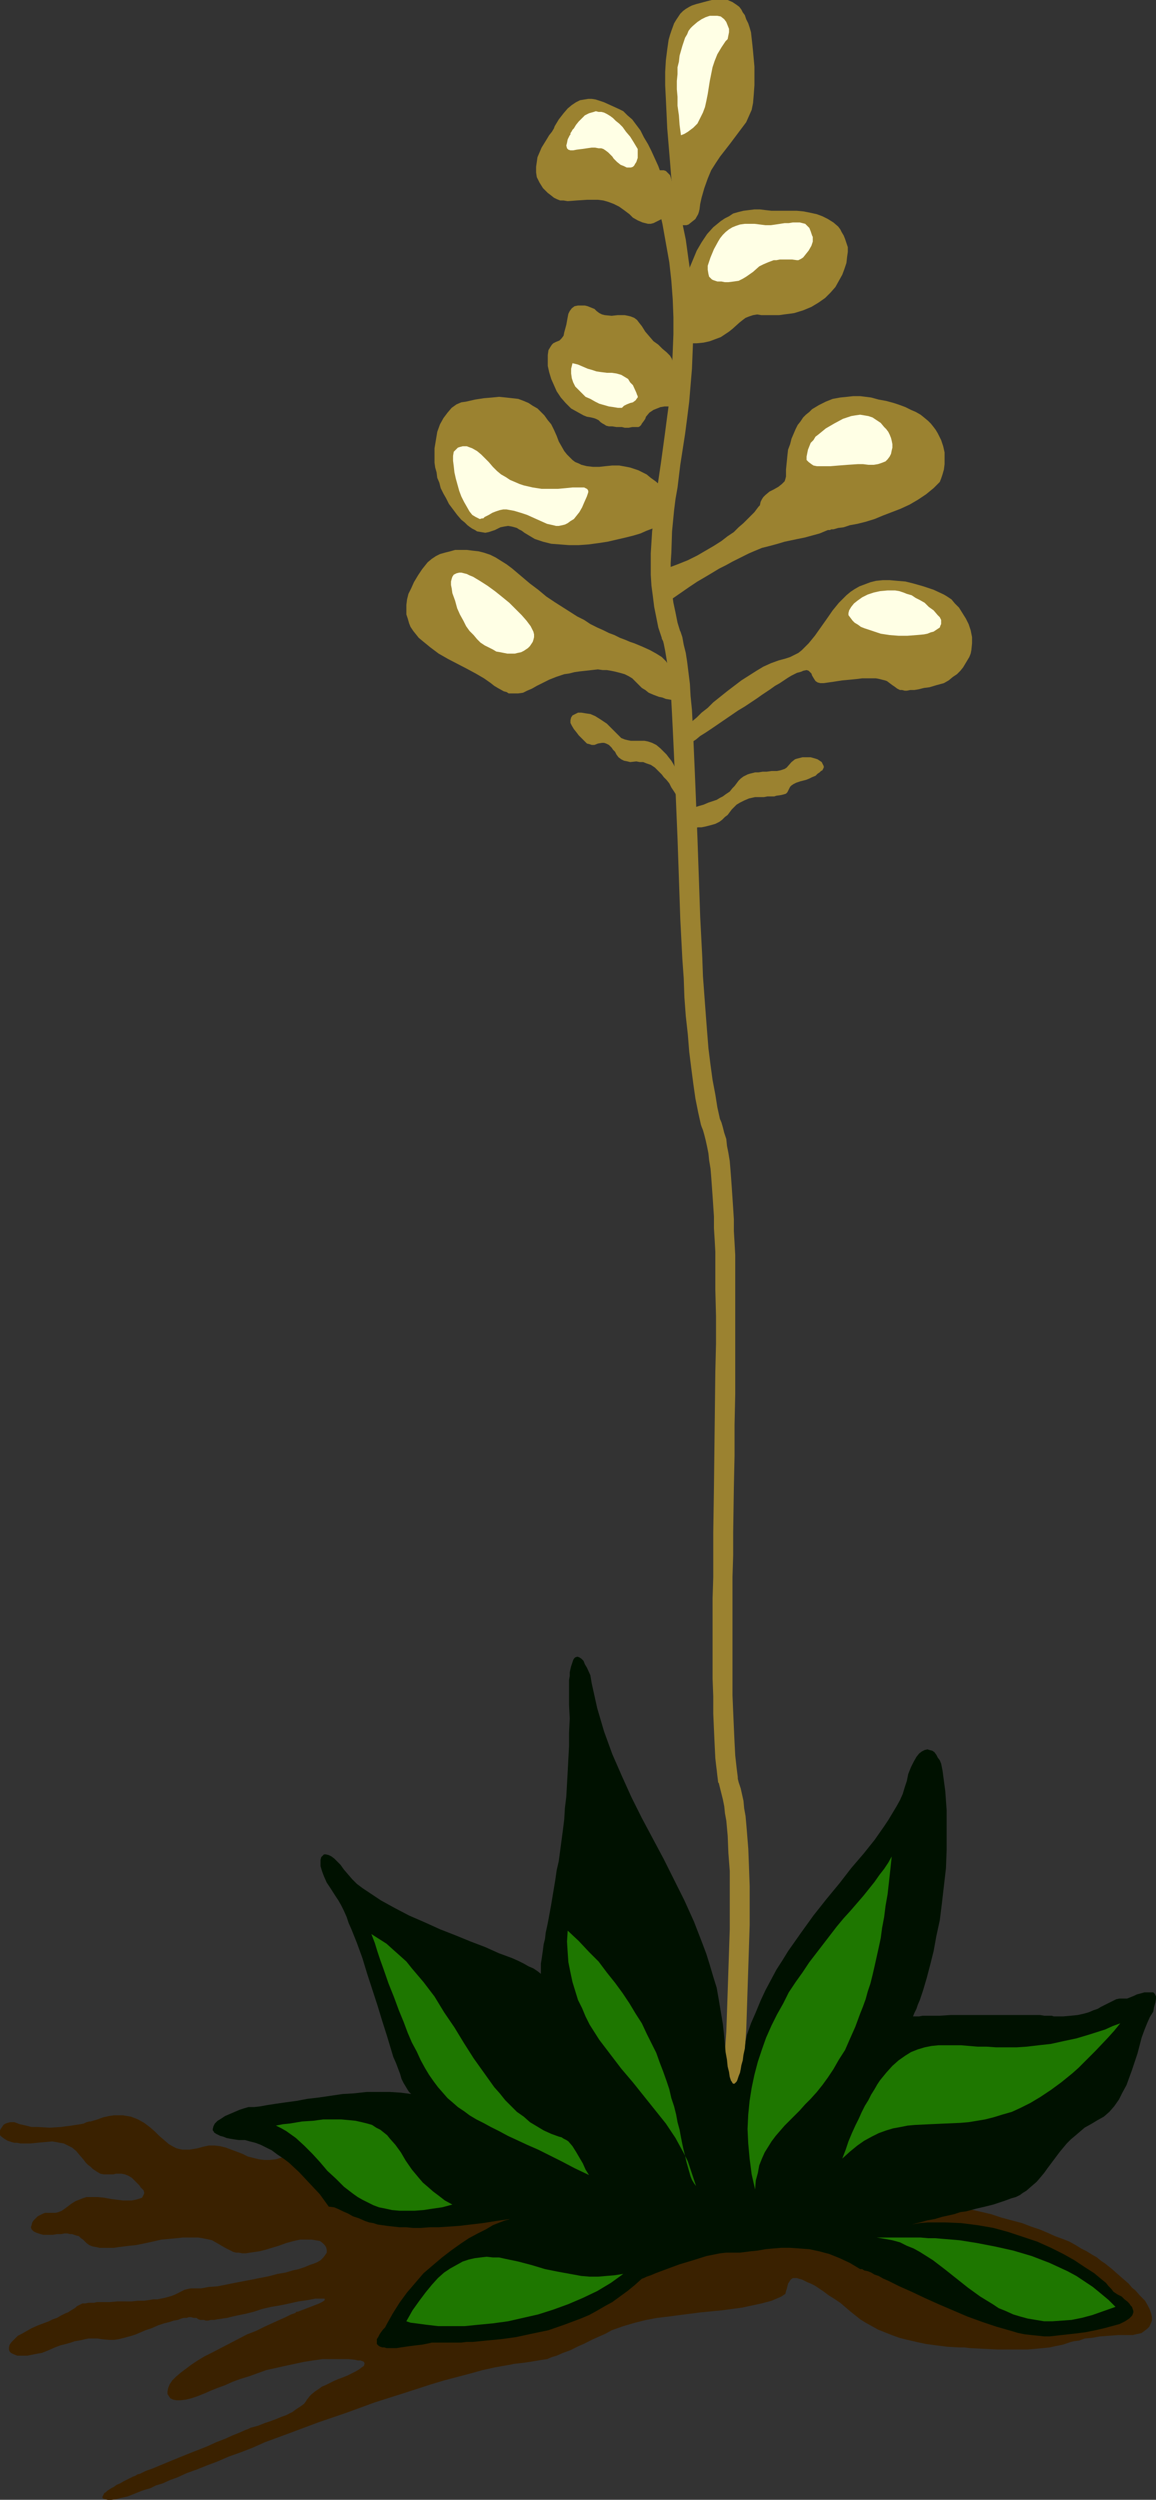
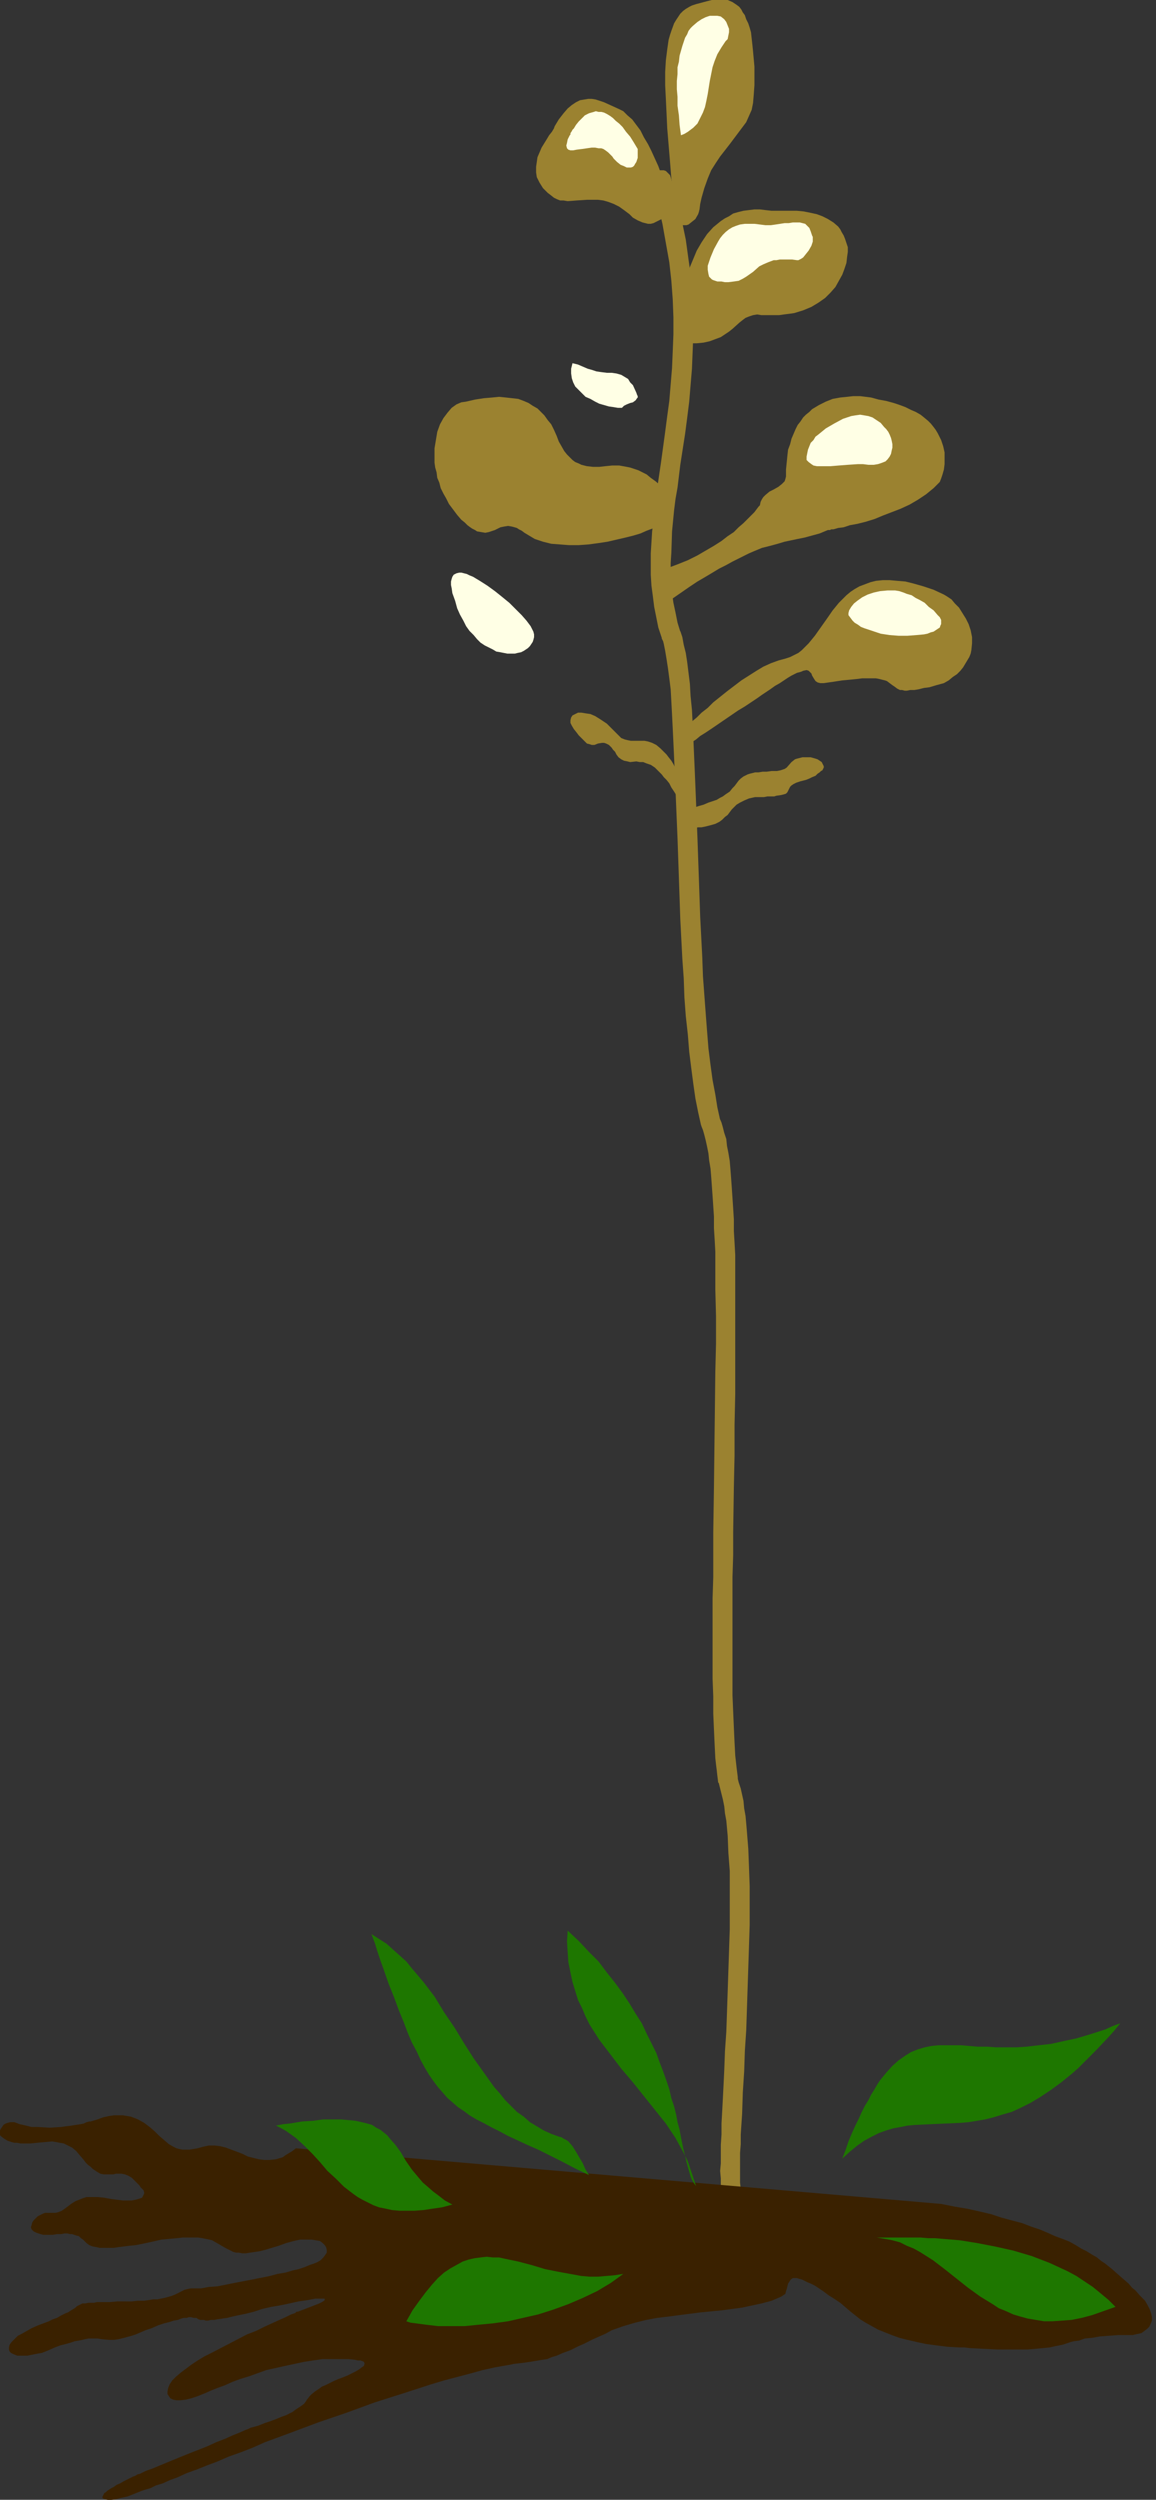
<svg xmlns="http://www.w3.org/2000/svg" xmlns:ns1="http://sodipodi.sourceforge.net/DTD/sodipodi-0.dtd" xmlns:ns2="http://www.inkscape.org/namespaces/inkscape" version="1.0" width="72.008mm" height="155.668mm" id="svg28" ns1:docname="Agave Blooming.wmf">
  <rect width="100%" height="100%" fill="#333333" stroke="none" />
  <ns1:namedview id="namedview28" pagecolor="#ffffff" bordercolor="#000000" borderopacity="0.25" ns2:showpageshadow="2" ns2:pageopacity="0.0" ns2:pagecheckerboard="0" ns2:deskcolor="#d1d1d1" ns2:document-units="mm" />
  <defs id="defs1">
    <pattern id="WMFhbasepattern" patternUnits="userSpaceOnUse" width="6" height="6" x="0" y="0" />
  </defs>
  <path style="fill:#9b8230;fill-opacity:1;fill-rule:evenodd;stroke:none" d="m 160.643,71.1 v -0.162 -0.485 -0.485 l 0.162,-0.485 0.162,-1.454 0.323,-1.454 0.485,-1.778 0.646,-1.939 0.808,-1.939 0.808,-1.939 1.131,-1.939 1.293,-1.939 1.455,-1.616 1.778,-1.454 0.97,-0.646 0.97,-0.485 0.97,-0.646 1.131,-0.323 1.293,-0.323 1.293,-0.162 1.293,-0.162 h 1.293 l 1.293,0.162 1.455,0.162 h 2.909 3.071 l 1.616,0.162 1.616,0.323 1.455,0.323 1.293,0.485 1.293,0.646 1.293,0.808 1.131,0.97 0.485,0.646 0.323,0.646 0.485,0.808 0.323,0.808 0.323,0.97 0.323,0.97 v 1.131 l -0.162,1.131 -0.162,1.454 -0.485,1.454 -0.485,1.293 -0.808,1.454 -0.808,1.454 -1.131,1.293 -1.293,1.293 -1.616,1.131 -1.616,0.97 -1.939,0.808 -2.101,0.646 -1.131,0.162 -1.293,0.162 -1.131,0.162 h -1.455 -1.293 -1.455 l -0.97,-0.162 -0.97,0.162 -0.97,0.323 -0.808,0.323 -0.646,0.485 -0.808,0.646 -1.616,1.454 -0.808,0.646 -0.97,0.646 -0.97,0.646 -1.293,0.485 -1.293,0.485 -1.455,0.323 -1.616,0.162 h -1.939 l -0.485,-0.162 -0.323,-0.323 -0.323,-0.485 -0.162,-0.646 -0.162,-0.646 -0.162,-0.808 -0.162,-1.778 v -1.778 l 0.162,-0.808 v -0.646 -0.646 -0.485 l 0.162,-0.323 z" id="path1" />
-   <path style="fill:#9b8230;fill-opacity:1;fill-rule:evenodd;stroke:none" d="m 158.703,164.823 -0.97,-0.162 -0.97,-0.162 -0.808,-0.323 -0.808,-0.162 -1.293,-0.485 -1.131,-0.485 -0.808,-0.646 -0.808,-0.485 -1.131,-1.131 -1.131,-1.131 -0.808,-0.485 -0.97,-0.485 -1.131,-0.323 -0.646,-0.162 -0.646,-0.162 -0.808,-0.162 -0.97,-0.162 h -0.97 l -1.131,-0.162 -1.455,0.162 -1.455,0.162 -1.455,0.162 -1.131,0.162 -1.293,0.323 -1.131,0.162 -1.939,0.646 -1.616,0.646 -1.616,0.808 -1.293,0.646 -1.131,0.646 -1.131,0.485 -0.97,0.485 -1.131,0.162 h -1.131 -1.131 l -0.485,-0.323 -0.646,-0.162 -1.455,-0.808 -0.808,-0.485 -0.808,-0.646 -1.616,-1.131 -1.939,-1.131 -2.101,-1.131 -4.364,-2.262 -2.263,-1.293 -1.939,-1.454 -1.778,-1.454 -0.97,-0.808 -1.293,-1.616 -0.646,-0.97 -0.323,-0.808 -0.323,-1.131 -0.323,-0.97 v -1.131 -1.131 l 0.162,-1.293 0.323,-1.293 0.646,-1.293 0.646,-1.454 0.97,-1.616 0.97,-1.454 1.293,-1.616 0.97,-0.808 0.97,-0.646 0.97,-0.485 1.131,-0.323 1.293,-0.323 1.131,-0.323 h 1.455 1.293 l 1.293,0.162 1.455,0.162 1.293,0.323 1.455,0.485 1.293,0.646 1.293,0.808 1.293,0.808 1.293,0.97 2.101,1.778 2.101,1.778 1.939,1.454 1.939,1.616 1.939,1.293 1.778,1.131 1.778,1.131 1.778,1.131 1.616,0.808 1.455,0.97 1.616,0.808 1.455,0.646 1.293,0.646 1.293,0.485 1.293,0.646 1.293,0.485 1.131,0.485 0.97,0.323 1.939,0.808 1.778,0.808 1.455,0.808 1.293,0.808 0.97,0.97 0.808,1.131 0.323,0.646 0.162,0.646 0.162,0.323 0.162,0.485 0.485,0.97 0.646,1.293 0.323,1.131 0.323,1.131 v 0.485 0.485 l -0.162,0.323 -0.323,0.162 -0.485,0.162 z" id="path2" />
  <path style="fill:#9b8230;fill-opacity:1;fill-rule:evenodd;stroke:none" d="m 154.501,123.94 -0.97,0.485 -1.293,0.485 -1.455,0.646 -1.616,0.485 -1.939,0.485 -2.101,0.485 -2.101,0.485 -2.101,0.323 -2.424,0.323 -2.263,0.162 h -2.263 l -2.101,-0.162 -2.101,-0.162 -1.939,-0.485 -1.939,-0.646 -1.616,-0.97 -0.808,-0.485 -0.646,-0.485 -0.646,-0.323 -0.485,-0.323 -1.131,-0.323 -0.97,-0.162 -0.97,0.162 -0.808,0.162 -1.293,0.646 -1.455,0.485 -0.808,0.162 -0.97,-0.162 -0.97,-0.162 -0.485,-0.323 -0.646,-0.323 -0.485,-0.323 -0.646,-0.485 -0.646,-0.646 -0.808,-0.646 -0.97,-1.131 -0.97,-1.293 -0.97,-1.293 -0.646,-1.293 -0.646,-1.131 -0.646,-1.293 -0.323,-1.293 -0.485,-1.131 -0.162,-1.293 -0.323,-1.131 -0.162,-1.131 v -1.131 -2.262 l 0.323,-1.939 0.323,-1.939 0.646,-1.777 0.808,-1.454 0.97,-1.293 0.97,-1.131 1.131,-0.808 1.131,-0.485 1.131,-0.162 2.101,-0.485 2.101,-0.323 1.939,-0.162 1.616,-0.162 1.616,0.162 1.455,0.162 1.455,0.162 1.293,0.485 1.131,0.485 0.97,0.646 1.131,0.646 0.808,0.808 0.808,0.808 0.808,1.131 0.808,0.97 0.646,1.293 0.646,1.454 0.485,1.293 0.646,1.131 0.646,1.131 0.646,0.808 0.646,0.646 0.646,0.646 0.646,0.485 0.808,0.323 0.646,0.323 1.293,0.323 1.455,0.162 h 1.455 l 1.455,-0.162 1.616,-0.162 h 1.616 l 1.778,0.323 0.808,0.162 0.97,0.323 0.97,0.323 0.97,0.485 0.97,0.485 0.97,0.808 1.131,0.808 1.131,0.97 0.162,0.323 0.162,0.485 0.162,0.485 0.162,0.808 0.162,1.616 0.162,1.616 v 1.778 l -0.162,0.646 -0.162,0.646 -0.323,0.646 -0.323,0.323 -0.485,0.323 z" id="path3" />
  <path style="fill:#9b8230;fill-opacity:1;fill-rule:evenodd;stroke:none" d="m 157.41,49.285 -0.162,-1.616 -0.162,-1.616 -0.323,-1.616 -0.485,-1.778 -0.646,-1.778 -0.646,-1.778 -0.808,-1.778 -0.808,-1.778 -0.808,-1.616 -0.97,-1.616 -0.808,-1.616 -0.97,-1.293 -0.97,-1.293 -1.131,-0.97 -0.97,-0.97 -0.97,-0.485 -1.778,-0.808 -1.778,-0.808 -1.939,-0.646 -0.97,-0.162 h -0.808 l -0.97,0.162 -0.97,0.162 -0.97,0.485 -0.97,0.646 -0.97,0.808 -0.97,1.131 -1.131,1.454 -0.97,1.616 -0.162,0.485 -0.485,0.808 -0.646,0.808 -0.485,0.808 -1.293,2.101 -0.485,1.131 -0.485,1.131 -0.162,1.131 -0.162,1.131 v 1.293 l 0.162,1.131 0.646,1.293 0.808,1.293 0.485,0.485 0.646,0.646 0.646,0.485 0.808,0.646 0.646,0.323 0.808,0.323 h 0.808 l 0.97,0.162 2.101,-0.162 2.424,-0.162 h 1.293 1.293 l 1.293,0.162 1.131,0.323 1.293,0.485 1.293,0.646 1.131,0.808 1.293,0.97 0.808,0.808 1.131,0.646 1.131,0.485 0.646,0.162 0.646,0.162 h 0.646 l 0.646,-0.162 0.646,-0.323 0.646,-0.323 0.646,-0.323 0.485,-0.646 0.646,-0.808 z" id="path4" />
  <path style="fill:#9b8230;fill-opacity:1;fill-rule:evenodd;stroke:none" d="m 160.158,188.9 -0.646,-1.293 -0.808,-1.293 -0.646,-0.97 -0.485,-0.97 -0.646,-0.808 -0.646,-0.646 -0.485,-0.646 -0.646,-0.646 -0.97,-0.97 -0.97,-0.646 -0.97,-0.323 -0.808,-0.323 h -0.808 l -0.808,-0.162 -1.455,0.162 -0.646,-0.162 -0.808,-0.162 -0.646,-0.323 -0.646,-0.485 -0.485,-0.646 -0.323,-0.646 -0.485,-0.485 -0.323,-0.485 -0.323,-0.323 -0.323,-0.323 -0.646,-0.323 -0.485,-0.162 h -0.485 l -0.97,0.162 -0.808,0.323 h -0.646 l -0.485,-0.162 -0.646,-0.162 -0.646,-0.646 -0.323,-0.323 -0.485,-0.485 -0.485,-0.485 -0.485,-0.646 -0.646,-0.808 -0.485,-0.808 -0.323,-0.646 v -0.646 l 0.162,-0.646 0.323,-0.485 0.646,-0.323 0.646,-0.323 h 0.808 l 0.97,0.162 1.131,0.162 1.131,0.485 1.293,0.808 1.455,0.97 1.293,1.293 1.455,1.454 0.646,0.646 0.808,0.323 0.646,0.162 0.808,0.162 h 1.616 1.616 l 0.808,0.162 0.97,0.323 0.97,0.485 0.97,0.808 0.97,0.97 0.485,0.485 0.485,0.646 0.646,0.808 0.485,0.808 0.485,0.97 0.485,0.97 0.485,0.97 0.485,0.808 0.323,0.808 0.323,0.808 0.162,0.808 0.162,0.646 v 0.646 0.485 0.485 l -0.162,0.323 v 0.323 l -0.162,0.323 h -0.323 -0.162 l -0.162,-0.162 z" id="path5" />
  <path style="fill:#9b8230;fill-opacity:1;fill-rule:evenodd;stroke:none" d="m 153.37,43.145 1.455,4.686 1.131,4.848 0.808,4.525 0.808,4.525 0.485,4.363 0.323,4.363 0.162,4.201 v 4.04 l -0.162,4.04 -0.162,3.878 -0.323,3.878 -0.323,3.878 -0.485,3.555 -0.485,3.717 -0.97,7.11 -0.808,5.494 -0.323,2.747 -0.323,2.747 -0.646,5.333 -0.323,5.171 v 2.585 2.424 l 0.162,2.585 0.323,2.424 0.323,2.585 0.485,2.424 0.485,2.424 0.808,2.424 v 0.162 0 l 0.323,0.646 0.162,0.646 0.323,1.616 0.323,1.939 0.323,2.101 0.323,2.424 0.323,2.585 0.162,2.909 0.162,3.07 0.162,3.232 0.162,3.393 0.162,3.555 0.162,3.555 0.162,3.878 0.162,3.878 0.323,7.756 0.323,9.372 0.323,9.534 0.485,9.372 0.323,4.525 0.162,4.525 0.323,4.363 0.485,4.363 0.323,4.04 0.485,3.878 0.485,3.717 0.485,3.393 0.646,3.232 0.323,1.454 0.323,1.454 0.162,0.485 0.323,0.808 0.323,1.131 0.323,1.293 0.323,1.454 0.323,1.616 0.162,1.616 0.323,1.939 0.162,1.939 0.162,2.262 0.162,2.262 0.162,2.424 0.162,2.424 v 2.747 l 0.162,2.585 0.162,2.909 v 2.909 5.979 l 0.162,6.302 v 6.464 l -0.162,6.625 -0.323,27.147 -0.162,10.665 v 5.332 5.171 l -0.162,5.009 v 5.009 9.372 4.525 l 0.162,4.201 v 4.04 l 0.162,3.717 0.162,3.555 0.162,3.232 0.162,1.454 0.162,1.293 0.162,1.454 0.162,1.293 v 0.162 l 0.162,0.162 0.323,1.293 0.323,1.293 0.323,1.293 0.323,1.616 0.162,1.616 0.323,1.778 0.162,1.778 0.162,1.778 0.162,4.04 0.323,4.201 v 4.525 4.525 4.686 l -0.162,4.848 -0.323,9.695 -0.162,4.848 -0.162,4.686 -0.323,4.686 -0.162,4.363 -0.162,3.393 -0.162,3.232 -0.162,3.07 -0.162,2.909 v 2.585 l -0.162,2.424 v 2.262 2.101 l -0.162,1.778 0.162,1.778 v 1.454 1.454 l 0.162,1.131 0.162,0.97 0.162,0.808 0.162,0.808 0.323,0.323 0.162,0.323 0.323,0.323 0.485,0.323 0.808,0.162 h 0.485 l 0.485,-0.162 0.323,-0.162 0.323,-0.323 0.323,-0.323 0.323,-0.323 v -0.485 l 0.162,-0.485 v -0.485 l -0.162,-0.485 -0.162,-0.485 -0.162,-0.97 v -0.97 l -0.162,-1.454 v -1.454 -1.616 -1.939 -1.939 l 0.162,-2.101 v -2.262 l 0.162,-2.424 0.162,-2.424 0.162,-5.009 0.323,-5.009 0.162,-4.848 0.323,-4.848 0.323,-9.857 0.323,-9.857 0.162,-5.009 v -9.211 l -0.162,-4.525 -0.162,-4.201 -0.323,-4.04 -0.162,-1.939 -0.162,-1.778 -0.323,-1.778 -0.162,-1.778 -0.323,-1.454 -0.323,-1.454 -0.485,-1.454 -0.323,-1.293 0.162,0.485 -0.162,-1.293 -0.162,-1.293 -0.162,-1.454 -0.162,-1.454 -0.162,-3.07 -0.162,-3.555 -0.162,-3.717 -0.162,-3.878 v -4.201 -4.363 -9.372 -4.848 -5.009 l 0.162,-5.171 v -5.332 l 0.162,-10.665 0.162,-7.433 v -7.272 l 0.162,-7.272 v -6.948 -13.412 -6.302 -3.07 -2.909 l -0.162,-2.909 -0.162,-2.747 v -2.747 l -0.162,-2.585 -0.162,-2.424 -0.162,-2.424 -0.162,-2.262 -0.162,-2.101 -0.162,-1.939 -0.323,-1.939 -0.323,-1.616 -0.162,-1.616 -0.485,-1.454 -0.323,-1.293 -0.323,-1.131 -0.485,-1.131 0.162,0.323 v 0.162 l -0.323,-1.454 -0.323,-1.454 -0.485,-3.07 -0.646,-3.393 -0.485,-3.555 -0.485,-3.878 -0.323,-4.04 -0.323,-4.201 -0.323,-4.363 -0.323,-4.363 -0.162,-4.525 -0.485,-9.372 -0.323,-9.372 -0.323,-9.211 -0.162,-4.201 -0.162,-4.04 -0.162,-4.04 -0.162,-3.878 -0.162,-3.717 -0.162,-3.717 -0.162,-3.393 -0.162,-3.232 -0.323,-3.232 -0.162,-2.909 -0.323,-2.585 -0.323,-2.585 -0.323,-2.101 -0.485,-1.939 -0.323,-1.778 -0.485,-1.454 v 0.162 0 l -0.646,-2.101 -0.485,-2.424 -0.485,-2.262 -0.323,-2.262 -0.162,-2.424 -0.162,-2.424 v -2.262 l 0.162,-2.424 0.162,-5.009 0.485,-5.009 0.323,-2.585 0.485,-2.747 0.646,-5.332 1.131,-7.272 0.485,-3.717 0.485,-3.878 0.323,-3.878 0.323,-3.878 0.162,-4.04 0.162,-4.201 v -4.201 l -0.162,-4.363 -0.323,-4.363 -0.646,-4.525 -0.646,-4.686 -0.97,-4.686 -1.131,-5.009 -1.455,-5.009 -0.162,-0.485 -0.323,-0.323 -0.323,-0.323 -0.323,-0.323 -0.485,-0.162 h -0.323 -0.485 -0.485 l -0.485,0.323 -0.323,0.162 -0.323,0.323 -0.162,0.485 -0.323,0.323 v 0.485 0.485 z" id="path6" />
  <path style="fill:#3a2100;fill-opacity:1;fill-rule:evenodd;stroke:none" d="m 69.655,505.619 -0.808,0.646 -0.808,0.485 -0.808,0.485 -0.646,0.485 -1.616,0.485 -1.455,0.162 H 62.221 l -1.293,-0.162 -1.293,-0.323 -1.293,-0.323 -1.293,-0.646 -1.293,-0.485 -2.586,-0.97 -1.293,-0.323 -1.293,-0.162 h -1.455 l -1.455,0.323 -1.131,0.323 -0.97,0.162 -0.97,0.162 H 43.797 42.989 l -0.808,-0.162 -0.646,-0.162 -0.646,-0.323 -1.131,-0.646 -1.131,-0.97 -1.131,-0.97 -1.131,-1.131 -1.131,-0.97 -1.293,-0.97 -1.455,-0.808 -0.808,-0.323 -0.808,-0.323 -0.97,-0.162 -0.97,-0.162 h -0.97 -1.131 l -1.131,0.162 -1.455,0.323 -1.293,0.485 -1.616,0.485 h -0.323 l -0.646,0.162 -0.646,0.323 -0.808,0.162 -1.131,0.162 -0.97,0.162 -1.293,0.162 -1.131,0.162 -2.747,0.162 -2.747,-0.162 H 7.434 L 6.141,500.286 4.687,499.963 3.394,499.478 H 2.909 2.424 l -0.646,0.162 -0.485,0.162 -0.485,0.323 -0.323,0.485 -0.323,0.485 L 0,501.417 v 0.485 0.646 l 0.323,0.323 0.646,0.485 0.808,0.485 0.97,0.323 0.646,0.162 h 0.646 l 0.808,0.162 H 5.818 6.464 7.111 l 1.616,-0.162 1.778,-0.162 1.778,-0.162 0.97,0.162 0.808,0.162 0.97,0.162 0.97,0.485 0.97,0.485 0.97,0.808 0.808,0.97 0.97,1.131 0.485,0.646 0.485,0.485 0.646,0.485 0.485,0.485 0.97,0.646 0.808,0.485 0.808,0.162 h 0.808 1.455 l 0.646,-0.162 h 0.646 0.646 l 0.808,0.162 0.808,0.323 0.808,0.485 0.808,0.808 0.485,0.485 0.485,0.485 0.323,0.485 0.323,0.323 0.323,0.323 0.162,0.485 v 0.323 l -0.162,0.323 -0.162,0.323 -0.162,0.323 -0.485,0.162 -0.485,0.162 -0.646,0.162 -0.808,0.162 h -2.101 l -1.293,-0.162 -1.293,-0.162 -0.97,-0.162 -0.808,-0.162 -1.616,-0.162 h -1.293 -1.293 l -0.97,0.323 -0.808,0.323 -0.808,0.323 -0.808,0.485 -1.293,0.97 -1.131,0.808 -0.808,0.323 -0.646,0.162 H 12.283 11.313 10.666 l -0.485,0.162 -0.646,0.323 -0.646,0.323 -0.485,0.485 -0.485,0.485 -0.323,0.485 -0.162,0.646 -0.162,0.485 0.162,0.485 0.485,0.485 0.646,0.323 0.485,0.162 0.485,0.162 0.646,0.162 h 0.646 0.808 0.808 l 0.97,-0.162 H 14.383 l 0.808,-0.162 h 0.646 l 0.646,0.162 h 0.485 l 0.97,0.323 0.646,0.162 0.485,0.485 0.485,0.323 0.485,0.485 0.323,0.323 0.646,0.485 0.808,0.323 0.97,0.162 0.646,0.162 h 0.646 1.778 0.97 l 0.97,-0.162 1.293,-0.162 1.293,-0.162 1.616,-0.162 1.616,-0.323 2.263,-0.485 2.101,-0.485 1.778,-0.162 1.778,-0.162 1.455,-0.162 h 1.293 1.293 1.131 l 0.97,0.162 0.808,0.162 0.808,0.162 0.646,0.162 1.131,0.646 1.939,1.131 0.97,0.485 0.97,0.485 0.646,0.162 h 0.646 l 0.808,0.162 h 0.808 l 0.97,-0.162 1.131,-0.162 1.131,-0.162 1.293,-0.323 1.616,-0.485 1.616,-0.485 1.778,-0.646 1.778,-0.485 1.455,-0.323 h 1.455 1.293 l 0.97,0.162 0.97,0.162 0.646,0.485 0.485,0.485 0.323,0.485 0.162,0.646 v 0.646 l -0.323,0.485 -0.485,0.646 -0.646,0.646 -0.808,0.485 -0.808,0.323 -0.97,0.323 -1.131,0.485 -1.455,0.485 -1.455,0.323 -1.616,0.485 -1.939,0.323 -1.778,0.485 -4.04,0.808 -4.202,0.808 -4.04,0.808 -2.101,0.162 -1.778,0.323 h -1.293 -1.131 l -0.808,0.162 -0.646,0.162 -0.97,0.485 -0.646,0.323 -0.646,0.323 -0.808,0.323 -1.131,0.323 -0.646,0.162 -1.616,0.323 h -0.97 l -0.97,0.162 -1.131,0.162 h -1.455 l -1.455,0.162 H 29.413 27.636 l -1.778,0.162 h -2.101 -0.97 l -0.646,0.162 h -0.646 -0.646 l -0.808,0.162 h -0.646 l -0.323,0.162 -0.323,0.162 -0.646,0.323 -0.323,0.323 -0.485,0.323 -0.808,0.485 -0.485,0.323 -0.485,0.162 -0.646,0.323 -0.646,0.323 -0.808,0.485 -0.97,0.323 -0.97,0.485 -1.293,0.485 -1.293,0.485 -1.455,0.646 -1.131,0.646 -1.131,0.646 -0.97,0.485 -0.808,0.808 -0.646,0.646 -0.485,0.646 -0.162,0.646 v 0.485 l 0.162,0.485 0.323,0.323 0.646,0.323 0.808,0.323 h 1.131 1.293 l 1.616,-0.323 0.808,-0.162 0.97,-0.162 1.616,-0.646 1.455,-0.646 1.293,-0.485 1.293,-0.323 1.131,-0.323 0.97,-0.323 0.97,-0.162 0.808,-0.162 0.646,-0.162 0.808,-0.162 h 1.131 0.97 l 0.97,0.162 1.778,0.162 h 1.131 l 1.131,-0.162 0.646,-0.162 0.646,-0.162 1.778,-0.485 0.97,-0.323 1.131,-0.485 1.131,-0.485 1.455,-0.485 1.455,-0.646 1.455,-0.485 1.293,-0.323 0.97,-0.323 0.97,-0.162 0.808,-0.323 0.646,-0.162 h 0.646 l 0.485,-0.162 h 0.485 l 0.646,0.162 h 0.646 l 0.485,0.323 0.485,0.162 h 0.808 l 0.485,0.162 h 0.485 l 0.646,-0.162 h 0.808 l 0.808,-0.162 1.131,-0.162 1.131,-0.162 1.293,-0.323 1.455,-0.323 1.616,-0.323 1.939,-0.485 1.939,-0.646 2.101,-0.485 1.939,-0.323 1.616,-0.323 1.455,-0.323 1.455,-0.323 1.131,-0.162 1.131,-0.162 0.808,-0.162 0.808,-0.162 h 0.646 1.293 0.162 0.162 v 0.162 0.162 l -0.162,0.162 -0.485,0.323 -0.646,0.323 -0.808,0.323 -2.101,0.808 -2.101,0.808 h -0.323 l -0.323,0.323 -0.485,0.162 -0.485,0.162 -1.293,0.646 -1.455,0.646 -1.778,0.808 -1.778,0.808 -1.939,0.97 -2.101,0.808 -4.04,2.101 -4.04,2.101 -1.939,0.97 -1.616,0.97 -1.455,0.97 -1.293,0.97 -1.293,0.97 -1.131,0.97 -0.808,0.808 -0.646,0.97 -0.323,0.808 -0.162,0.808 v 0.646 l 0.323,0.485 0.323,0.485 0.646,0.323 0.808,0.162 h 0.97 l 1.293,-0.162 1.293,-0.323 1.455,-0.485 1.616,-0.646 1.455,-0.646 1.616,-0.646 1.778,-0.646 1.778,-0.808 1.778,-0.646 2.101,-0.646 4.04,-1.454 4.364,-0.97 2.263,-0.485 2.263,-0.485 2.101,-0.323 2.263,-0.323 h 2.263 2.263 1.616 l 1.455,0.162 0.646,0.162 h 0.646 l 0.485,0.162 0.323,0.162 0.162,0.323 v 0.162 l -0.162,0.485 -0.485,0.323 -0.646,0.485 -0.808,0.485 -1.293,0.646 -0.646,0.323 -0.808,0.323 -1.293,0.485 -1.131,0.485 -0.97,0.485 -0.97,0.485 -0.808,0.323 -0.646,0.485 -0.485,0.323 -0.485,0.323 -0.808,0.646 -0.485,0.485 -0.485,0.646 -0.162,0.162 -0.162,0.323 -0.485,0.646 -0.646,0.485 -0.97,0.646 -0.485,0.323 -0.646,0.485 -0.646,0.323 -0.97,0.485 -0.97,0.323 -1.131,0.485 -1.293,0.485 -1.455,0.485 -1.616,0.646 -1.778,0.485 -0.646,0.323 -0.485,0.162 -1.455,0.646 -1.616,0.646 -1.778,0.808 -2.101,0.808 -2.101,0.97 -4.525,1.778 -4.364,1.778 -1.939,0.808 -1.939,0.808 -1.778,0.646 -1.293,0.646 -0.646,0.162 -0.485,0.323 -0.485,0.162 -0.323,0.162 -0.97,0.485 -0.97,0.485 -0.808,0.485 -0.808,0.323 -0.646,0.485 -0.646,0.323 -0.485,0.323 -0.485,0.323 -0.323,0.323 -0.323,0.162 -0.162,0.323 -0.162,0.323 -0.162,0.323 0.162,0.323 0.485,0.162 0.646,0.162 h 0.808 l 1.131,-0.162 1.293,-0.323 1.455,-0.323 1.616,-0.646 1.616,-0.646 0.97,-0.323 1.131,-0.323 1.293,-0.646 1.616,-0.485 1.778,-0.808 1.778,-0.646 2.101,-0.97 2.263,-0.808 2.424,-0.97 2.586,-0.97 2.586,-1.131 2.747,-0.97 2.909,-1.131 2.909,-1.293 6.141,-2.262 6.464,-2.424 6.626,-2.262 6.626,-2.424 6.626,-2.101 6.464,-2.101 3.232,-0.97 3.071,-0.808 3.071,-0.808 2.909,-0.808 2.909,-0.646 2.747,-0.485 0.97,-0.162 0.646,-0.162 1.455,-0.162 1.293,-0.162 1.131,-0.162 1.939,-0.323 0.97,-0.162 1.131,-0.162 1.131,-0.485 1.131,-0.323 1.455,-0.646 1.778,-0.646 0.97,-0.485 0.97,-0.485 1.131,-0.485 0.97,-0.485 1.293,-0.646 1.455,-0.646 1.455,-0.646 1.455,-0.808 2.747,-0.97 2.747,-0.808 2.586,-0.646 2.586,-0.485 2.747,-0.323 2.424,-0.323 5.01,-0.646 5.01,-0.485 4.848,-0.646 2.263,-0.485 2.263,-0.485 2.424,-0.646 2.263,-0.97 0.485,-0.323 0.485,-0.323 0.162,-0.646 0.162,-0.485 0.323,-1.293 0.323,-0.485 0.323,-0.485 0.485,-0.323 h 0.646 0.323 l 0.485,0.162 0.646,0.162 0.646,0.323 0.646,0.323 0.808,0.323 0.97,0.485 0.97,0.646 0.97,0.646 1.293,0.97 1.293,0.808 1.455,0.97 2.263,1.939 2.424,1.939 1.293,0.808 1.455,0.808 1.455,0.808 1.616,0.646 1.616,0.646 1.778,0.646 1.939,0.485 2.101,0.485 2.263,0.485 2.424,0.323 2.586,0.323 2.747,0.162 h 1.293 l 1.293,0.162 3.232,0.162 3.232,0.162 h 3.555 3.555 l 3.555,-0.323 1.616,-0.162 1.455,-0.323 1.616,-0.323 1.455,-0.485 0.485,-0.162 0.646,-0.162 1.293,-0.162 1.293,-0.485 1.778,-0.162 1.778,-0.323 2.101,-0.162 2.263,-0.162 h 1.293 1.293 0.808 l 0.646,-0.162 0.808,-0.162 0.646,-0.162 0.646,-0.485 0.646,-0.485 0.485,-0.485 0.323,-0.646 0.323,-0.808 v -0.808 l -0.162,-0.808 -0.323,-0.97 -0.485,-0.97 -0.646,-1.131 -1.131,-1.131 -1.131,-1.293 -0.808,-0.646 -0.808,-0.97 -1.131,-0.97 -1.293,-1.131 -1.455,-1.293 -1.616,-1.293 -0.97,-0.646 -0.97,-0.808 -1.131,-0.646 -1.293,-0.808 -1.293,-0.646 -1.293,-0.808 -1.455,-0.808 -1.616,-0.646 -1.778,-0.646 -1.778,-0.808 -1.939,-0.808 -1.939,-0.646 -2.101,-0.808 -2.424,-0.646 -2.424,-0.646 -2.424,-0.808 -2.747,-0.646 -2.909,-0.646 -2.909,-0.485 -3.232,-0.646 z" id="path7" />
-   <path style="fill:#001100;fill-opacity:1;fill-rule:evenodd;stroke:none" d="m 170.501,479.279 -0.323,-2.909 -0.485,-2.909 -0.485,-2.909 -0.485,-2.747 -0.808,-2.585 -0.808,-2.747 -0.808,-2.585 -0.97,-2.585 -1.939,-5.009 -2.263,-5.009 -2.424,-4.848 -2.424,-4.848 -5.172,-9.695 -2.424,-4.848 -2.263,-5.009 -2.263,-5.171 -1.939,-5.333 -0.808,-2.747 -0.808,-2.747 -0.646,-2.909 -0.646,-2.909 -0.162,-0.97 -0.162,-0.97 -0.808,-1.778 -0.485,-0.808 -0.323,-0.808 -0.485,-0.485 -0.485,-0.323 -0.485,-0.162 -0.485,0.162 -0.323,0.323 -0.162,0.323 -0.162,0.485 -0.162,0.485 -0.162,0.485 -0.162,0.646 -0.162,0.808 v 0.808 l -0.162,0.97 v 1.131 1.293 3.393 l 0.162,3.232 -0.162,3.393 v 3.07 l -0.162,3.07 -0.162,3.07 -0.162,2.909 -0.162,2.909 -0.323,2.585 -0.162,2.747 -0.323,2.585 -0.323,2.424 -0.323,2.424 -0.323,2.424 -0.485,2.101 -0.323,2.262 -0.323,1.939 -0.323,1.939 -0.323,1.939 -0.323,1.778 -0.323,1.778 -0.323,1.616 -0.323,1.454 -0.162,1.454 -0.323,1.293 -0.162,1.293 -0.162,1.131 -0.162,1.131 -0.162,0.97 v 0.808 0.808 0.808 l -0.808,-0.646 -0.97,-0.646 -1.131,-0.485 -1.131,-0.646 -1.293,-0.646 -1.455,-0.646 -3.071,-1.131 -3.232,-1.454 -3.394,-1.293 -3.555,-1.454 -3.717,-1.454 -3.555,-1.616 -3.717,-1.616 -3.394,-1.778 -3.232,-1.778 -1.455,-0.97 -1.455,-0.97 -1.455,-0.97 -1.293,-0.97 -1.131,-1.131 -0.97,-1.131 -0.97,-1.131 -0.808,-1.131 -0.808,-0.808 -0.646,-0.646 -0.646,-0.485 -0.646,-0.323 -0.646,-0.162 h -0.485 l -0.323,0.323 -0.323,0.323 -0.162,0.646 v 0.646 0.808 l 0.323,1.131 0.485,1.293 0.646,1.454 0.97,1.454 1.131,1.778 0.646,0.97 0.646,1.131 0.646,1.293 0.646,1.454 0.485,1.454 0.646,1.454 1.293,3.232 1.293,3.555 1.131,3.717 2.424,7.433 1.131,3.717 1.131,3.555 0.97,3.232 0.485,1.616 0.646,1.454 0.485,1.293 0.485,1.293 0.323,1.131 0.485,0.97 0.485,0.808 0.485,0.808 0.323,0.485 0.485,0.485 -2.424,-0.323 -2.586,-0.162 h -2.747 -2.747 l -2.909,0.323 -2.747,0.162 -5.495,0.808 -2.747,0.323 -2.586,0.485 -2.424,0.323 -2.263,0.323 -2.101,0.323 -1.778,0.323 -1.455,0.162 h -0.808 -0.485 l -1.131,0.323 -0.97,0.323 -2.263,0.97 -1.131,0.485 -0.97,0.646 -0.808,0.485 -0.646,0.646 -0.323,0.646 -0.162,0.646 v 0.323 l 0.162,0.162 0.162,0.323 0.485,0.323 0.323,0.162 0.646,0.323 0.646,0.162 0.808,0.323 0.808,0.162 0.97,0.162 1.131,0.162 h 1.455 l 1.131,0.323 1.293,0.323 1.293,0.485 1.293,0.646 1.293,0.646 1.293,0.97 1.455,0.97 1.293,0.97 2.424,2.262 2.424,2.585 2.424,2.585 2.101,2.909 1.293,0.162 1.131,0.485 0.97,0.485 1.131,0.485 1.131,0.646 1.455,0.485 1.455,0.646 0.97,0.323 0.97,0.162 0.97,0.323 1.131,0.162 1.131,0.162 1.455,0.162 1.455,0.162 h 1.616 l 1.616,0.162 h 1.778 l 2.101,-0.162 h 2.101 l 2.424,-0.162 2.424,-0.162 2.747,-0.323 2.747,-0.323 3.071,-0.485 3.394,-0.485 -0.485,0.162 -0.646,0.162 -1.293,0.485 -1.616,0.646 -1.616,0.97 -1.939,0.97 -2.101,1.131 -1.939,1.293 -2.263,1.616 -2.101,1.616 -2.101,1.778 -2.263,1.939 -1.939,2.262 -1.939,2.262 -1.778,2.424 -1.616,2.585 -1.455,2.585 -0.323,0.646 -0.485,0.485 -0.485,0.646 -0.323,0.485 -0.323,0.646 -0.323,0.485 v 0.646 0.485 l 0.323,0.323 0.162,0.162 0.323,0.162 0.485,0.162 h 0.485 l 0.485,0.162 h 0.808 0.646 0.97 l 0.97,-0.162 1.131,-0.162 1.131,-0.162 1.293,-0.162 1.455,-0.162 1.616,-0.323 0.646,-0.162 h 2.263 0.97 1.131 1.293 1.293 l 1.293,-0.162 h 1.455 l 3.232,-0.323 3.394,-0.323 3.555,-0.485 3.717,-0.808 3.879,-0.808 3.717,-1.293 3.879,-1.454 1.939,-0.808 1.778,-0.97 1.939,-1.131 1.778,-0.97 1.778,-1.293 1.778,-1.293 1.778,-1.454 1.616,-1.454 0.485,-0.162 0.646,-0.323 0.97,-0.323 1.131,-0.485 1.293,-0.485 1.293,-0.485 3.071,-1.131 3.232,-0.97 3.071,-0.97 1.616,-0.323 1.616,-0.323 1.455,-0.162 h 1.293 0.97 0.97 l 1.293,-0.162 1.293,-0.162 1.616,-0.162 1.778,-0.323 1.778,-0.162 1.939,-0.162 h 2.101 l 2.263,0.162 2.263,0.162 2.263,0.485 2.424,0.646 2.424,0.97 2.424,1.131 2.424,1.454 h 0.485 l 0.485,0.323 0.808,0.162 0.808,0.323 0.808,0.485 0.97,0.323 1.131,0.646 1.131,0.485 1.293,0.646 1.293,0.646 2.909,1.293 3.071,1.454 3.232,1.454 3.394,1.454 3.394,1.454 3.555,1.293 3.394,1.131 3.394,0.97 1.616,0.485 1.616,0.323 1.455,0.162 1.616,0.162 1.455,0.162 h 1.293 l 2.909,-0.323 2.909,-0.323 2.586,-0.323 2.424,-0.485 2.101,-0.485 1.778,-0.485 1.778,-0.485 0.646,-0.323 0.646,-0.323 0.485,-0.323 0.485,-0.323 0.323,-0.323 0.323,-0.323 0.162,-0.323 0.162,-0.485 v -0.323 l -0.162,-0.485 -0.162,-0.485 -0.323,-0.323 -0.323,-0.485 -0.485,-0.485 -0.646,-0.485 -0.646,-0.646 -0.97,-0.485 -0.97,-0.646 -0.485,-0.646 -0.646,-0.646 -0.646,-0.808 -0.808,-0.646 -0.97,-0.808 -0.97,-0.808 -2.263,-1.454 -2.424,-1.616 -2.586,-1.454 -2.909,-1.454 -3.232,-1.454 -3.394,-1.131 -3.394,-1.131 -3.555,-0.97 -3.717,-0.646 -3.879,-0.485 -3.879,-0.162 h -1.939 -1.939 l -1.939,0.162 -1.939,0.323 1.939,-0.485 1.778,-0.485 1.778,-0.323 1.616,-0.485 1.455,-0.323 1.455,-0.323 1.455,-0.485 1.293,-0.162 2.424,-0.646 2.101,-0.485 1.939,-0.485 1.455,-0.485 1.455,-0.485 1.293,-0.485 1.131,-0.323 0.97,-0.485 0.646,-0.485 0.808,-0.485 1.293,-1.131 1.131,-0.97 0.97,-1.131 0.808,-0.97 0.808,-1.131 1.455,-1.939 1.455,-1.939 1.616,-1.939 0.97,-0.97 0.97,-0.808 1.131,-0.97 1.131,-0.97 1.455,-0.808 1.616,-0.97 1.455,-0.808 1.293,-1.131 1.131,-1.293 1.131,-1.616 0.808,-1.616 0.97,-1.778 0.646,-1.778 0.646,-1.778 1.293,-3.878 0.97,-3.717 0.646,-1.778 0.646,-1.616 0.646,-1.454 0.808,-1.293 0.162,-0.97 0.323,-1.131 0.162,-0.97 v -0.485 l -0.162,-0.323 -0.162,-0.323 -0.323,-0.323 h -0.485 -0.808 -0.808 l -1.131,0.323 -0.646,0.162 -0.646,0.323 -0.808,0.323 -0.808,0.323 h -0.97 -0.808 l -0.808,0.162 -0.646,0.323 -1.293,0.646 -1.616,0.808 -0.808,0.485 -0.97,0.323 -1.131,0.485 -1.131,0.323 -1.455,0.323 -1.616,0.162 -1.778,0.162 h -2.101 -0.162 l -0.485,-0.162 h -0.323 -0.646 -0.808 l -0.97,-0.162 h -0.97 -0.97 -2.424 -8.242 -5.818 -2.586 l -2.586,0.162 h -1.131 -0.97 -0.97 -0.97 l -0.808,0.162 h -0.646 -0.485 -0.323 l 0.323,-0.808 0.485,-0.97 0.323,-0.97 0.485,-1.131 0.808,-2.424 0.808,-2.747 0.808,-3.07 0.808,-3.232 0.646,-3.555 0.808,-3.717 0.485,-3.878 0.485,-4.201 0.485,-4.201 0.162,-4.363 v -4.525 -4.686 l -0.323,-4.525 -0.646,-4.848 -0.323,-1.616 -0.323,-0.808 -0.485,-0.646 -0.323,-0.646 -0.485,-0.646 -0.485,-0.323 -0.646,-0.162 -0.485,-0.162 -0.646,0.162 -0.646,0.323 -0.646,0.485 -0.646,0.808 -0.646,1.131 -0.646,1.293 -0.646,1.616 -0.323,1.616 -0.485,1.454 -0.485,1.616 -0.646,1.454 -0.808,1.454 -0.97,1.616 -0.97,1.616 -0.97,1.454 -2.263,3.232 -2.586,3.232 -2.909,3.393 -2.747,3.555 -3.071,3.717 -3.071,3.878 -2.909,4.04 -3.071,4.363 -1.293,2.101 -1.455,2.262 -1.293,2.424 -1.293,2.424 -1.131,2.424 -1.131,2.747 -1.131,2.585 -0.97,2.747 -0.323,1.616 -0.162,1.616 -0.323,1.454 -0.162,1.293 -0.323,1.131 -0.162,0.97 -0.162,0.808 -0.323,0.808 -0.162,0.485 -0.162,0.485 -0.162,0.323 -0.323,0.323 -0.162,0.162 h -0.162 -0.162 l -0.162,-0.162 -0.162,-0.323 -0.162,-0.162 -0.323,-0.97 -0.162,-1.131 -0.323,-1.293 -0.162,-1.616 -0.323,-1.778 -0.162,-1.778 z" id="path8" />
  <path style="fill:#1e7700;fill-opacity:1;fill-rule:evenodd;stroke:none" d="m 87.432,455.202 1.778,1.131 1.778,1.131 1.616,1.454 1.455,1.293 1.616,1.454 1.293,1.616 2.747,3.232 2.586,3.393 2.263,3.717 2.424,3.555 2.263,3.717 2.263,3.555 2.424,3.393 2.424,3.393 1.293,1.454 1.293,1.616 1.455,1.454 1.293,1.293 1.616,1.131 1.455,1.293 1.616,0.97 1.616,0.97 1.778,0.808 1.778,0.646 0.646,0.162 0.485,0.323 0.646,0.323 0.485,0.323 0.97,1.131 0.808,1.293 1.616,2.747 0.646,1.454 0.808,1.293 -3.394,-1.616 -3.071,-1.616 -2.909,-1.454 -2.586,-1.293 -2.586,-1.131 -2.424,-1.131 -2.101,-0.97 -2.101,-1.131 -1.939,-0.97 -1.778,-0.97 -1.616,-0.808 -1.616,-0.97 -1.293,-0.97 -1.455,-0.97 -1.293,-1.131 -1.131,-0.97 -1.131,-1.293 -1.131,-1.293 -0.97,-1.293 -1.131,-1.616 -0.97,-1.616 -0.97,-1.778 -0.97,-2.101 -1.131,-2.101 -0.97,-2.262 -0.97,-2.585 -1.131,-2.747 -1.131,-3.07 -1.293,-3.232 -1.293,-3.717 -0.646,-1.778 -0.646,-1.939 -0.646,-2.101 z" id="path9" />
  <path style="fill:#1e7700;fill-opacity:1;fill-rule:evenodd;stroke:none" d="m 106.503,518.869 -1.778,-0.97 -1.455,-1.131 -1.293,-0.97 -1.293,-1.131 -1.131,-0.97 -0.97,-1.131 -0.808,-0.97 -0.808,-0.97 -1.455,-2.101 -1.131,-1.939 -1.293,-1.778 -1.293,-1.454 -0.646,-0.808 -1.616,-1.293 -0.97,-0.485 -0.97,-0.646 -1.131,-0.323 -1.293,-0.323 -1.455,-0.323 -1.616,-0.162 -1.778,-0.162 h -1.939 -2.263 l -2.424,0.323 -2.586,0.162 -2.909,0.485 -1.616,0.162 -1.616,0.323 1.293,0.646 1.131,0.646 2.263,1.616 1.939,1.778 1.939,1.939 1.778,1.939 1.778,2.101 1.939,1.778 1.939,1.939 2.101,1.616 1.131,0.808 1.131,0.646 1.293,0.646 1.293,0.646 1.293,0.485 1.616,0.323 1.455,0.323 1.778,0.162 h 1.778 1.778 l 2.101,-0.162 2.101,-0.323 2.263,-0.323 z" id="path10" />
  <path style="fill:#1e7700;fill-opacity:1;fill-rule:evenodd;stroke:none" d="m 146.744,535.19 -2.101,0.323 -1.939,0.162 -1.939,0.162 h -1.939 l -1.939,-0.162 -1.778,-0.323 -3.555,-0.646 -3.232,-0.646 -1.616,-0.485 -1.616,-0.485 -3.071,-0.808 -3.071,-0.646 -1.455,-0.323 h -1.455 l -1.455,-0.162 -1.455,0.162 -1.293,0.162 -1.455,0.323 -1.455,0.485 -1.455,0.808 -1.455,0.808 -1.455,0.97 -1.455,1.293 -1.455,1.616 -1.455,1.778 -1.455,1.939 -1.616,2.262 -1.455,2.585 0.97,0.323 1.293,0.162 2.424,0.323 2.747,0.323 h 3.071 3.232 l 3.232,-0.323 3.394,-0.323 3.555,-0.485 3.555,-0.808 3.555,-0.808 3.555,-1.131 3.555,-1.293 3.394,-1.454 3.394,-1.616 3.232,-1.939 z" id="path11" />
  <path style="fill:#1e7700;fill-opacity:1;fill-rule:evenodd;stroke:none" d="m 163.875,514.506 -0.485,-0.646 -0.485,-0.808 -0.323,-0.808 -0.323,-1.131 -0.323,-1.131 -0.323,-1.131 -0.323,-1.454 -0.323,-1.293 -0.323,-1.454 -0.323,-1.616 -0.323,-1.778 -0.485,-1.778 -0.323,-1.778 -0.485,-1.939 -0.646,-1.939 -0.485,-2.101 -0.646,-1.939 -0.808,-2.262 -0.808,-2.101 -0.808,-2.262 -1.131,-2.262 -1.131,-2.262 -1.131,-2.424 -1.455,-2.262 -1.455,-2.424 -1.616,-2.424 -1.778,-2.424 -1.939,-2.424 -1.939,-2.585 -2.263,-2.262 -2.424,-2.585 -2.586,-2.424 -0.162,2.585 0.162,2.585 0.162,2.262 0.485,2.424 0.485,2.262 0.646,2.101 0.646,2.101 0.97,1.939 0.808,1.939 0.97,1.939 1.131,1.778 1.131,1.778 2.586,3.393 2.586,3.393 2.747,3.232 2.586,3.232 2.586,3.232 2.586,3.232 2.263,3.393 0.97,1.778 0.97,1.778 0.97,1.939 0.646,1.939 0.646,1.939 z" id="path12" />
-   <path style="fill:#1e7700;fill-opacity:1;fill-rule:evenodd;stroke:none" d="m 209.934,436.942 -0.808,1.454 -0.97,1.454 -1.131,1.454 -1.131,1.616 -1.293,1.616 -1.293,1.616 -3.071,3.555 -1.616,1.778 -1.616,1.939 -3.232,4.201 -3.232,4.201 -1.616,2.424 -1.616,2.262 -1.616,2.424 -1.293,2.585 -1.455,2.585 -1.293,2.585 -1.293,2.909 -0.97,2.747 -0.97,2.909 -0.808,3.07 -0.646,3.07 -0.485,3.07 -0.323,3.232 -0.162,3.393 0.162,3.393 0.323,3.555 0.485,3.717 0.808,3.555 0.162,-2.101 0.485,-1.778 0.323,-1.778 0.646,-1.616 0.646,-1.454 0.808,-1.293 0.808,-1.293 0.97,-1.293 2.101,-2.424 2.424,-2.424 1.131,-1.131 1.293,-1.454 1.293,-1.293 1.455,-1.616 1.293,-1.616 1.293,-1.778 1.293,-1.939 1.293,-2.262 1.455,-2.262 1.131,-2.585 1.293,-2.909 1.131,-3.07 0.646,-1.616 0.646,-1.778 0.485,-1.778 0.646,-1.939 0.485,-1.939 0.485,-2.101 0.97,-4.363 0.485,-2.262 0.323,-2.424 0.485,-2.585 0.323,-2.585 0.485,-2.747 0.323,-2.909 0.323,-2.909 z" id="path13" />
  <path style="fill:#1e7700;fill-opacity:1;fill-rule:evenodd;stroke:none" d="m 198.298,508.042 0.808,-2.101 0.646,-1.939 0.808,-1.939 0.808,-1.778 0.808,-1.616 0.646,-1.454 0.808,-1.616 0.808,-1.293 0.646,-1.293 0.808,-1.293 0.646,-1.131 0.646,-0.97 1.455,-1.778 1.455,-1.616 1.455,-1.293 1.616,-1.131 1.293,-0.808 1.616,-0.646 1.616,-0.485 1.616,-0.323 1.616,-0.162 h 1.616 1.778 1.939 l 1.939,0.162 1.939,0.162 h 2.101 l 2.263,0.162 h 2.263 2.586 l 2.424,-0.162 2.747,-0.323 2.909,-0.323 2.909,-0.646 3.071,-0.646 3.232,-0.97 3.555,-1.131 1.778,-0.808 1.778,-0.646 -1.455,1.778 -1.455,1.616 -2.909,3.07 -1.455,1.454 -1.293,1.293 -1.293,1.293 -1.455,1.293 -2.586,2.101 -2.424,1.778 -2.424,1.616 -2.424,1.454 -2.263,1.131 -2.101,0.97 -2.263,0.646 -2.101,0.646 -1.939,0.485 -1.939,0.323 -1.939,0.323 -1.939,0.162 -3.717,0.162 -3.555,0.162 -3.394,0.162 -1.778,0.162 -1.616,0.323 -1.778,0.323 -1.616,0.485 -1.778,0.646 -1.616,0.808 -1.778,0.97 -1.616,1.131 -1.778,1.454 z" id="path14" />
  <path style="fill:#1e7700;fill-opacity:1;fill-rule:evenodd;stroke:none" d="m 262.62,542.946 -1.616,-1.616 -1.939,-1.616 -1.778,-1.454 -1.939,-1.293 -1.939,-1.293 -2.101,-1.131 -2.101,-0.97 -2.101,-0.97 -4.202,-1.616 -4.364,-1.293 -4.364,-0.97 -4.202,-0.808 -4.04,-0.646 -3.879,-0.323 -1.939,-0.162 h -1.616 l -1.778,-0.162 h -1.616 -1.455 -5.01 -0.808 -1.455 l 1.939,0.323 1.778,0.323 1.778,0.485 1.616,0.808 1.616,0.646 1.455,0.808 3.071,1.939 2.747,2.101 5.495,4.363 2.909,2.101 2.909,1.778 1.455,0.97 1.616,0.646 1.778,0.808 1.616,0.485 1.778,0.485 1.939,0.323 1.939,0.323 h 1.939 l 2.263,-0.162 2.263,-0.162 2.424,-0.485 2.424,-0.646 2.747,-0.97 z" id="path15" />
  <path style="fill:#9b8230;fill-opacity:1;fill-rule:evenodd;stroke:none" d="m 159.511,51.709 -1.455,-9.695 -0.323,-4.04 -0.323,-3.878 -0.323,-3.878 -0.162,-3.555 -0.162,-3.393 -0.162,-3.232 v -3.07 l 0.162,-2.747 0.323,-2.585 0.323,-2.262 0.323,-1.131 0.323,-0.97 0.646,-1.778 0.485,-0.808 0.97,-1.454 0.646,-0.646 0.646,-0.485 0.808,-0.485 0.646,-0.323 0.97,-0.323 2.424,-0.646 L 167.592,0 h 1.293 1.131 1.293 l 1.131,0.485 0.485,0.323 0.485,0.323 0.646,0.485 0.485,0.646 0.323,0.646 0.485,0.646 0.323,0.97 0.485,0.97 0.323,0.97 0.323,1.131 0.162,1.454 0.162,1.454 0.162,1.616 0.162,1.778 0.162,1.778 v 4.363 l -0.162,2.262 -0.162,1.939 -0.323,1.616 -0.646,1.454 -0.646,1.454 -0.97,1.293 -0.97,1.293 -1.939,2.585 -1.131,1.454 -1.131,1.454 -0.97,1.454 -1.131,1.778 -0.808,1.939 -0.808,2.262 -0.323,1.131 -0.323,1.131 -0.323,1.454 -0.162,1.293 -0.162,0.646 -0.162,0.485 -0.646,1.131 -0.808,0.646 -0.808,0.646 -0.485,0.162 h -0.485 -0.323 -0.323 l -0.323,-0.162 -0.323,-0.323 -0.162,-0.323 z" id="path16" />
-   <path style="fill:#9b8230;fill-opacity:1;fill-rule:evenodd;stroke:none" d="m 158.219,84.512 v 0.162 l 0.162,0.323 v 0.646 l 0.162,0.646 v 0.808 l 0.162,0.97 v 1.939 2.101 0.97 0.808 l -0.162,0.646 -0.323,0.646 -0.162,0.323 -0.323,0.162 h -1.293 l -0.97,0.162 -0.808,0.323 -0.808,0.323 -0.485,0.323 -0.485,0.323 -0.808,0.97 -0.162,0.485 -0.323,0.485 -0.485,0.646 -0.162,0.323 -0.323,0.323 -0.323,0.162 h -0.485 -0.97 l -0.808,0.162 h -0.97 l -0.646,-0.162 h -1.293 l -0.97,-0.162 h -0.808 l -0.646,-0.162 -0.485,-0.323 -0.323,-0.162 -0.485,-0.323 -0.485,-0.485 -0.323,-0.162 -0.323,-0.162 -0.485,-0.162 -0.646,-0.162 -0.97,-0.162 -0.808,-0.323 -1.455,-0.808 -1.455,-0.808 -1.293,-1.293 -1.131,-1.293 -0.97,-1.454 -0.646,-1.454 -0.646,-1.454 -0.485,-1.616 -0.323,-1.454 v -1.293 -1.293 l 0.162,-1.131 0.485,-0.808 0.323,-0.485 0.323,-0.323 0.323,-0.162 0.323,-0.162 0.808,-0.323 0.485,-0.485 0.485,-0.646 0.162,-0.808 0.485,-1.778 0.323,-1.778 0.162,-0.808 0.323,-0.646 0.485,-0.646 0.646,-0.485 0.808,-0.162 h 0.97 0.646 l 0.646,0.162 0.808,0.323 0.808,0.323 0.485,0.485 0.646,0.485 0.646,0.323 0.646,0.162 1.616,0.162 1.455,-0.162 h 1.616 l 0.808,0.162 0.646,0.162 0.808,0.323 0.646,0.485 0.485,0.646 0.646,0.808 0.808,1.293 0.97,1.131 0.97,1.131 1.131,0.808 0.485,0.485 0.485,0.485 0.97,0.808 0.808,0.808 z" id="path17" />
  <path style="fill:#9b8230;fill-opacity:1;fill-rule:evenodd;stroke:none" d="m 162.582,194.879 h 0.97 l 0.808,-0.162 h 0.808 l 0.808,-0.162 1.293,-0.323 1.131,-0.323 0.97,-0.485 0.646,-0.485 0.646,-0.646 0.646,-0.485 0.485,-0.646 0.485,-0.646 0.485,-0.485 0.646,-0.646 0.808,-0.485 0.97,-0.485 1.131,-0.485 1.455,-0.323 h 2.101 l 0.808,-0.162 h 0.808 0.808 l 0.485,-0.162 1.131,-0.162 0.646,-0.162 0.485,-0.162 0.323,-0.323 0.162,-0.323 0.162,-0.323 0.162,-0.323 0.162,-0.323 0.323,-0.323 0.485,-0.323 0.646,-0.323 0.97,-0.323 0.646,-0.162 0.646,-0.162 0.808,-0.323 0.646,-0.323 0.808,-0.323 0.485,-0.485 0.485,-0.323 0.323,-0.323 0.323,-0.162 0.162,-0.323 0.162,-0.323 v -0.323 l -0.162,-0.323 -0.162,-0.323 -0.162,-0.323 -0.485,-0.323 -0.485,-0.323 -0.485,-0.162 -1.131,-0.323 h -1.131 -0.808 l -0.646,0.162 -0.646,0.162 -0.485,0.162 -0.808,0.646 -1.131,1.293 -0.485,0.323 -0.485,0.162 -0.485,0.162 -0.808,0.162 h -1.293 l -1.131,0.162 h -0.97 l -0.97,0.162 h -0.808 l -0.646,0.162 -0.646,0.162 -0.485,0.162 -0.97,0.485 -0.646,0.485 -0.485,0.485 -0.485,0.646 -0.485,0.646 -0.485,0.485 -0.646,0.808 -0.97,0.646 -0.646,0.485 -0.646,0.323 -0.808,0.485 -0.97,0.323 -0.97,0.323 -1.131,0.485 -1.131,0.323 -1.455,0.485 -0.162,0.162 -0.323,0.162 -0.485,0.646 -0.323,0.646 -0.323,0.97 -0.162,0.808 v 0.323 l 0.162,0.323 0.162,0.323 0.162,0.162 0.323,0.162 z" id="path18" />
  <path style="fill:#9b8230;fill-opacity:1;fill-rule:evenodd;stroke:none" d="m 161.774,175.65 0.162,-0.162 0.323,-0.162 0.646,-0.646 0.97,-0.646 0.97,-0.808 1.293,-0.808 1.455,-0.97 3.071,-2.101 3.071,-2.101 1.616,-0.97 1.455,-0.97 1.455,-0.97 1.131,-0.808 0.97,-0.646 0.97,-0.646 1.131,-0.808 1.131,-0.646 0.97,-0.646 0.97,-0.646 0.808,-0.485 0.646,-0.323 0.646,-0.323 0.646,-0.162 0.485,-0.162 0.323,-0.162 0.808,-0.162 0.485,0.162 0.323,0.323 0.323,0.323 0.162,0.485 0.485,0.808 0.323,0.485 0.485,0.323 0.646,0.162 h 0.323 0.485 l 2.263,-0.323 2.101,-0.323 1.778,-0.162 1.616,-0.162 1.293,-0.162 h 1.293 1.131 0.808 l 0.808,0.162 0.646,0.162 0.646,0.162 0.485,0.162 0.646,0.485 0.646,0.485 0.485,0.323 0.646,0.485 0.646,0.323 h 0.485 l 0.646,0.162 h 0.485 l 0.808,-0.162 h 0.97 l 0.97,-0.162 1.293,-0.323 1.293,-0.162 1.616,-0.485 1.778,-0.485 1.131,-0.646 0.97,-0.808 0.97,-0.646 0.808,-0.808 0.646,-0.808 0.485,-0.808 0.485,-0.808 0.485,-0.808 0.323,-0.808 0.162,-0.808 0.162,-1.616 v -1.454 l -0.323,-1.616 -0.485,-1.454 -0.646,-1.293 -0.808,-1.293 -0.808,-1.293 -0.97,-0.97 -0.808,-0.97 -0.97,-0.646 -0.808,-0.485 -2.424,-1.131 -2.424,-0.808 -2.263,-0.646 -1.939,-0.485 -1.939,-0.162 -1.778,-0.162 h -1.616 l -1.616,0.162 -1.293,0.323 -1.293,0.485 -1.293,0.485 -1.131,0.646 -0.97,0.646 -0.97,0.808 -1.778,1.778 -1.455,1.778 -1.455,2.101 -2.747,3.878 -1.455,1.778 -0.808,0.808 -0.808,0.808 -0.808,0.646 -0.97,0.485 -0.97,0.485 -0.97,0.323 -1.778,0.485 -1.778,0.646 -1.778,0.808 -1.616,0.97 -1.778,1.131 -1.778,1.131 -3.394,2.585 -1.616,1.293 -1.616,1.293 -1.293,1.293 -1.455,1.131 -1.131,1.131 -0.97,0.808 -0.808,0.808 -0.808,0.485 -0.162,0.323 -0.323,0.323 -0.485,0.808 -0.323,0.97 -0.162,0.97 0.162,0.808 v 0.323 l 0.162,0.323 0.323,0.162 h 0.323 l 0.323,-0.162 z" id="path19" />
  <path style="fill:#9b8230;fill-opacity:1;fill-rule:evenodd;stroke:none" d="m 158.057,141.069 2.101,-1.454 2.101,-1.454 1.939,-1.293 1.939,-1.131 1.616,-0.97 1.616,-0.97 1.616,-0.808 1.455,-0.808 1.293,-0.646 1.293,-0.646 1.293,-0.646 1.131,-0.485 1.939,-0.808 1.939,-0.485 1.778,-0.485 1.616,-0.485 3.071,-0.646 1.616,-0.323 1.778,-0.485 1.778,-0.485 1.939,-0.808 h 0.162 0.323 l 0.323,-0.162 h 0.485 l 1.131,-0.323 1.293,-0.162 1.455,-0.485 1.778,-0.323 1.939,-0.485 2.101,-0.646 1.939,-0.808 2.101,-0.808 2.101,-0.808 2.101,-0.97 1.939,-1.131 1.939,-1.293 1.778,-1.454 1.455,-1.454 0.323,-0.808 0.323,-0.97 0.323,-1.131 0.162,-1.293 v -1.293 -1.454 l -0.323,-1.454 -0.485,-1.454 -0.808,-1.616 -0.485,-0.808 -0.485,-0.646 -0.646,-0.808 -0.646,-0.646 -0.97,-0.808 -0.808,-0.646 -1.131,-0.646 -1.131,-0.485 -1.293,-0.646 -1.293,-0.485 -1.455,-0.485 -1.778,-0.485 -1.778,-0.323 -1.778,-0.485 -1.293,-0.162 -1.293,-0.162 h -1.616 l -1.455,0.162 -1.616,0.162 -1.778,0.323 -1.616,0.646 -1.616,0.808 -1.616,0.97 -0.646,0.646 -0.808,0.646 -0.646,0.646 -0.646,0.97 -0.646,0.808 -0.485,0.97 -0.485,1.131 -0.485,1.131 -0.323,1.293 -0.485,1.293 -0.162,1.454 -0.162,1.616 -0.162,1.616 v 1.616 l -0.162,0.646 -0.162,0.485 -0.323,0.323 -0.323,0.323 -0.808,0.646 -1.131,0.646 -0.97,0.485 -0.97,0.808 -0.485,0.485 -0.323,0.485 -0.323,0.646 -0.162,0.808 -0.323,0.323 -0.485,0.646 -0.485,0.646 -0.646,0.646 -0.97,0.97 -0.97,0.97 -1.131,0.97 -1.131,1.131 -1.455,0.97 -1.455,1.131 -1.778,1.131 -1.939,1.131 -1.939,1.131 -2.263,1.131 -2.424,0.97 -2.586,0.97 -0.162,0.162 -0.162,0.323 -0.162,0.646 -0.162,0.646 -0.323,1.616 -0.323,1.616 v 0.808 0.646 l 0.162,0.646 0.162,0.323 0.323,0.323 0.485,0.162 0.485,-0.323 0.485,-0.162 z" id="path20" />
  <path style="fill:#ffffe5;fill-opacity:1;fill-rule:evenodd;stroke:none" d="m 134.138,31.833 0.162,-0.162 v -0.323 l 0.323,-0.485 0.162,-0.323 0.323,-0.323 0.485,-0.808 0.646,-0.808 0.808,-0.808 0.646,-0.646 0.97,-0.485 1.131,-0.323 0.485,-0.162 0.646,0.162 h 0.646 l 0.646,0.162 0.646,0.323 0.808,0.485 0.646,0.485 0.646,0.646 0.808,0.646 0.808,0.808 0.808,1.131 0.97,1.131 0.808,1.293 0.97,1.616 v 0.97 1.131 l -0.323,0.97 -0.323,0.485 -0.162,0.323 -0.323,0.323 -0.485,0.162 h -0.485 -0.485 l -0.646,-0.323 -0.808,-0.323 -0.808,-0.646 -0.808,-0.808 -0.323,-0.485 -0.485,-0.485 -0.485,-0.485 -0.646,-0.485 -0.485,-0.323 -0.485,-0.162 h -0.646 l -0.808,-0.162 h -0.808 l -1.131,0.162 -1.131,0.162 -1.293,0.162 -0.808,0.162 h -0.646 l -0.485,-0.162 -0.323,-0.323 -0.162,-0.646 0.162,-0.646 0.162,-0.808 z" id="path21" />
  <path style="fill:#ffffe5;fill-opacity:1;fill-rule:evenodd;stroke:none" d="m 160.319,31.833 0.808,-0.323 0.808,-0.485 0.646,-0.485 0.646,-0.485 0.97,-0.97 0.646,-1.293 0.646,-1.293 0.485,-1.293 0.323,-1.454 0.323,-1.616 0.485,-3.07 0.323,-1.616 0.323,-1.616 0.485,-1.454 0.646,-1.616 0.97,-1.616 0.97,-1.454 0.485,-0.485 0.162,-0.808 0.162,-0.808 V 6.787 L 171.309,5.979 170.986,5.171 170.501,4.525 169.693,3.878 168.885,3.717 h -0.808 -0.97 l -0.97,0.323 -0.97,0.485 -0.97,0.646 -1.131,0.97 -0.485,0.485 -0.485,0.646 -0.323,0.808 -0.485,0.808 -0.323,0.97 -0.323,0.97 -0.323,1.131 -0.323,1.131 -0.162,1.454 -0.323,1.293 v 1.616 l -0.162,1.616 v 1.939 l 0.162,1.778 v 2.101 l 0.323,2.262 0.162,2.262 z" id="path22" />
  <path style="fill:#ffffe5;fill-opacity:1;fill-rule:evenodd;stroke:none" d="m 177.612,52.679 h -1.293 -0.97 l -1.131,0.162 -0.97,0.323 -0.808,0.323 -0.808,0.485 -0.808,0.646 -0.646,0.646 -0.646,0.808 -0.485,0.808 -0.97,1.778 -0.808,1.939 -0.646,1.939 v 0.323 0.646 l 0.162,0.97 0.162,0.646 0.323,0.323 0.323,0.323 0.323,0.162 0.97,0.323 h 0.97 l 0.808,0.162 h 0.808 l 1.293,-0.162 1.131,-0.162 0.97,-0.485 0.808,-0.485 1.616,-1.131 1.455,-1.293 0.97,-0.485 1.131,-0.485 1.293,-0.485 h 0.646 l 0.808,-0.162 h 0.97 0.97 0.97 l 1.131,0.162 h 0.323 l 0.323,-0.162 0.323,-0.162 0.485,-0.323 0.646,-0.808 0.646,-0.808 0.646,-1.131 0.323,-0.97 V 56.395 56.072 55.749 l -0.162,-0.323 -0.323,-0.97 -0.323,-0.808 -0.485,-0.485 -0.485,-0.485 -0.646,-0.162 -0.646,-0.162 h -0.808 -0.808 l -0.97,0.162 h -0.97 l -2.101,0.323 -1.131,0.162 h -1.293 l -1.293,-0.162 z" id="path23" />
  <path style="fill:#ffffe5;fill-opacity:1;fill-rule:evenodd;stroke:none" d="m 143.997,87.744 h -1.131 l -1.293,-0.162 -1.131,-0.162 -0.97,-0.323 -1.131,-0.323 -1.131,-0.485 -1.131,-0.485 -1.293,-0.323 -0.323,1.293 v 1.131 l 0.162,1.131 0.323,0.97 0.485,0.97 0.808,0.808 0.808,0.808 0.808,0.808 1.131,0.485 1.131,0.646 0.97,0.485 1.131,0.323 1.131,0.323 1.131,0.162 0.97,0.162 h 0.97 l 0.485,-0.485 0.646,-0.323 0.808,-0.323 0.646,-0.162 0.646,-0.485 0.323,-0.485 0.162,-0.162 v -0.323 l -0.162,-0.323 -0.162,-0.485 -0.808,-1.778 -0.646,-0.646 -0.485,-0.808 -0.808,-0.485 -0.808,-0.485 -1.131,-0.323 z" id="path24" />
-   <path style="fill:#ffffe5;fill-opacity:1;fill-rule:evenodd;stroke:none" d="m 115.068,108.751 -0.808,-0.808 -0.97,-0.97 -0.97,-0.808 -1.131,-0.646 -1.293,-0.485 h -0.485 -0.485 l -0.646,0.162 -0.485,0.162 -0.485,0.485 -0.485,0.485 -0.162,0.97 v 1.131 l 0.162,1.293 0.162,1.454 0.323,1.454 0.808,2.909 0.485,1.293 0.646,1.293 0.646,1.131 0.646,1.131 0.646,0.808 0.808,0.485 0.646,0.323 0.323,0.162 0.485,-0.162 h 0.323 l 0.323,-0.323 0.97,-0.485 0.808,-0.485 0.808,-0.323 0.97,-0.323 0.808,-0.162 h 0.808 l 1.778,0.323 1.616,0.485 1.455,0.485 3.232,1.454 1.455,0.646 1.455,0.323 0.646,0.162 h 0.646 l 0.808,-0.162 0.646,-0.162 0.646,-0.323 0.646,-0.485 0.808,-0.485 0.646,-0.808 0.646,-0.808 0.646,-1.131 0.485,-1.131 0.646,-1.454 0.162,-0.485 0.162,-0.485 v -0.323 l -0.162,-0.323 -0.162,-0.162 -0.323,-0.162 -0.323,-0.162 h -0.323 -1.131 -1.293 l -1.616,0.162 -1.778,0.162 h -1.778 -2.101 l -2.101,-0.323 -2.101,-0.485 -0.97,-0.323 -1.131,-0.485 -1.131,-0.485 -0.97,-0.646 -1.131,-0.646 -0.97,-0.808 -0.97,-0.97 z" id="path25" />
  <path style="fill:#ffffe5;fill-opacity:1;fill-rule:evenodd;stroke:none" d="m 106.503,139.615 0.646,1.778 0.485,1.778 0.646,1.454 0.808,1.454 0.646,1.293 0.808,1.131 0.97,0.97 0.808,0.97 0.808,0.808 0.97,0.646 0.97,0.485 0.97,0.485 0.808,0.485 0.97,0.162 0.808,0.162 0.808,0.162 h 0.97 0.808 l 0.646,-0.162 0.808,-0.162 0.646,-0.323 0.485,-0.323 0.485,-0.323 0.485,-0.485 0.323,-0.485 0.323,-0.485 0.162,-0.485 0.162,-0.646 v -0.646 l -0.162,-0.646 -0.323,-0.646 -0.323,-0.646 -0.485,-0.646 -0.485,-0.646 -1.131,-1.293 -1.455,-1.454 -1.455,-1.454 -1.778,-1.454 -1.616,-1.293 -1.778,-1.293 -1.778,-1.131 -1.616,-0.97 -0.808,-0.323 -0.646,-0.323 -0.646,-0.162 -0.646,-0.162 h -0.485 l -0.646,0.162 -0.323,0.162 -0.323,0.162 -0.323,0.485 -0.162,0.485 -0.162,0.646 v 0.808 l 0.162,0.808 z" id="path26" />
  <path style="fill:#ffffe5;fill-opacity:1;fill-rule:evenodd;stroke:none" d="m 199.753,144.786 0.485,0.646 0.485,0.646 0.485,0.485 0.808,0.485 0.646,0.485 0.808,0.323 1.939,0.646 1.939,0.646 2.101,0.323 2.101,0.162 h 2.101 l 2.101,-0.162 1.778,-0.162 0.808,-0.162 0.808,-0.323 0.646,-0.162 0.485,-0.323 0.485,-0.323 0.485,-0.323 0.162,-0.485 0.162,-0.323 v -0.485 -0.485 l -0.323,-0.646 -0.485,-0.485 -0.97,-1.131 -1.131,-0.808 -0.97,-0.97 -1.131,-0.646 -0.97,-0.485 -0.97,-0.646 -1.131,-0.323 -0.808,-0.323 -0.97,-0.323 -0.97,-0.162 h -1.778 l -1.778,0.162 -1.455,0.323 -1.455,0.485 -1.293,0.646 -1.131,0.808 -0.808,0.646 -0.646,0.808 -0.485,0.808 -0.162,0.646 v 0.323 z" id="path27" />
  <path style="fill:#ffffe5;fill-opacity:1;fill-rule:evenodd;stroke:none" d="m 204.44,109.397 h 1.293 l 0.97,-0.162 0.97,-0.323 0.808,-0.323 0.485,-0.485 0.485,-0.646 0.323,-0.646 0.162,-0.808 0.162,-0.646 v -0.808 l -0.162,-0.808 -0.162,-0.646 -0.323,-0.808 -0.323,-0.646 -0.485,-0.646 -0.485,-0.485 -0.808,-0.97 -0.97,-0.646 -0.97,-0.646 -0.97,-0.323 -0.97,-0.162 -0.97,-0.162 -1.131,0.162 -0.97,0.162 -0.97,0.323 -0.97,0.323 -2.101,1.131 -1.939,1.131 -1.778,1.454 -0.646,0.485 -0.485,0.808 -0.646,0.646 -0.323,0.808 -0.323,0.808 -0.162,0.808 -0.162,0.808 v 0.808 l 0.485,0.485 0.646,0.485 0.485,0.323 0.808,0.162 h 0.646 0.808 1.778 l 1.939,-0.162 2.101,-0.162 2.424,-0.162 h 1.131 z" id="path28" />
</svg>